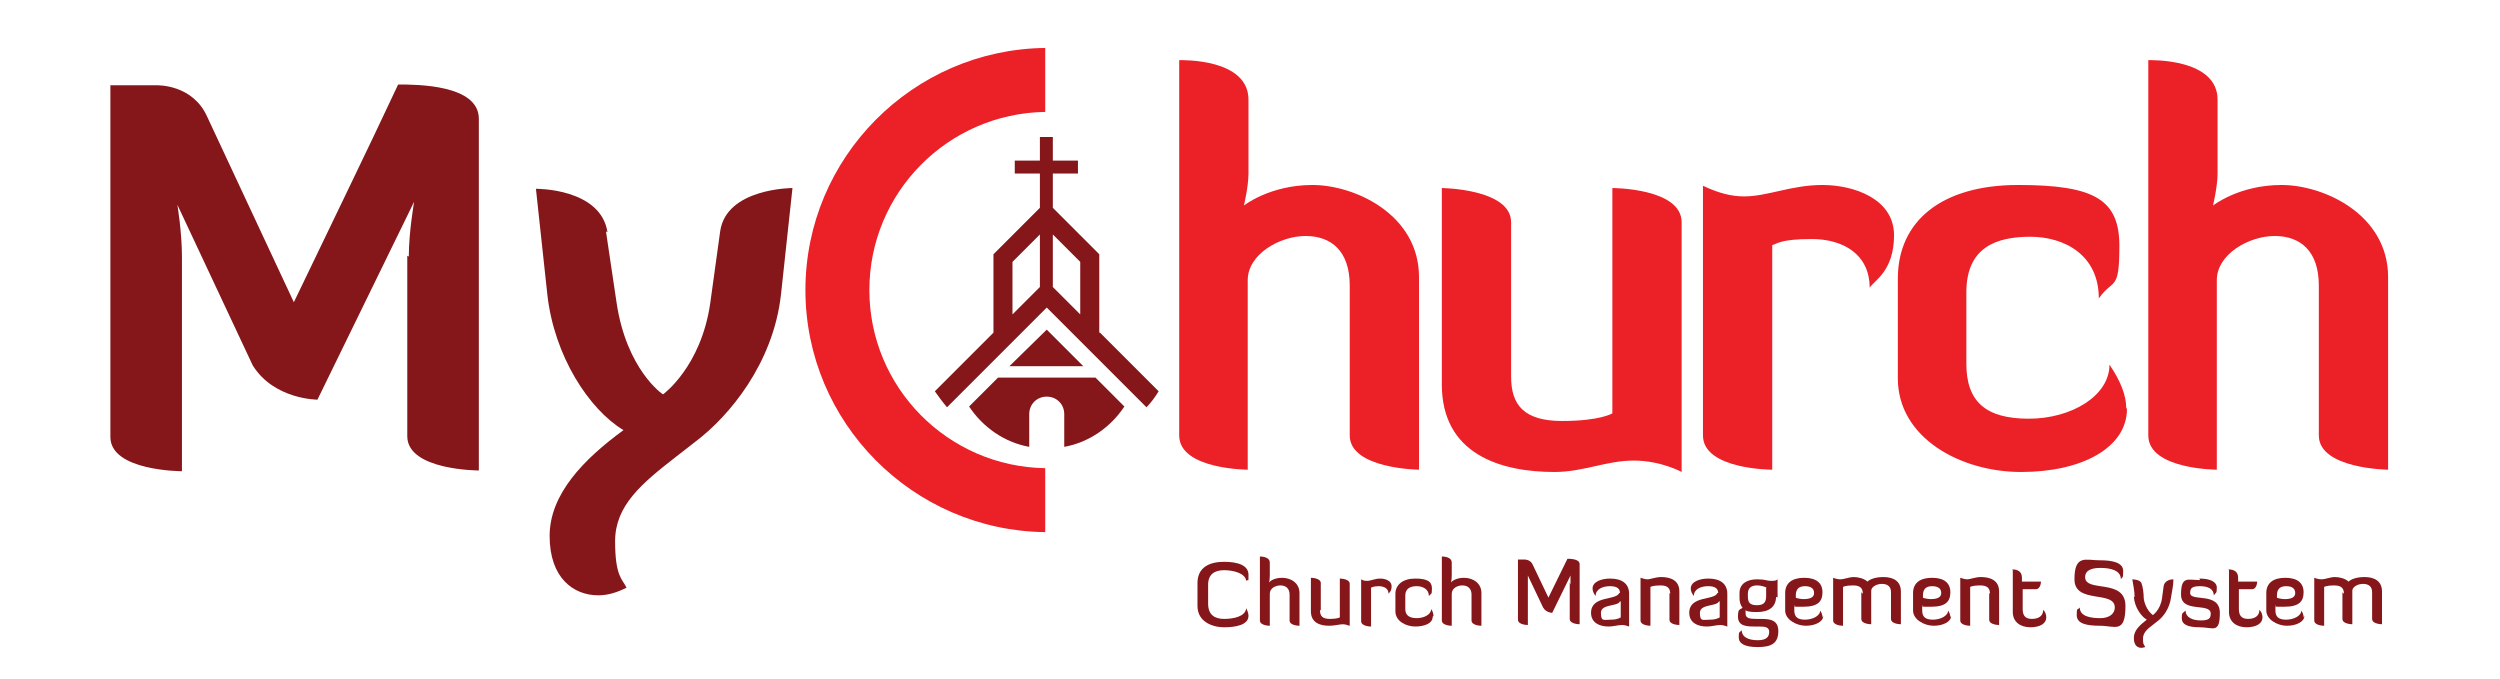
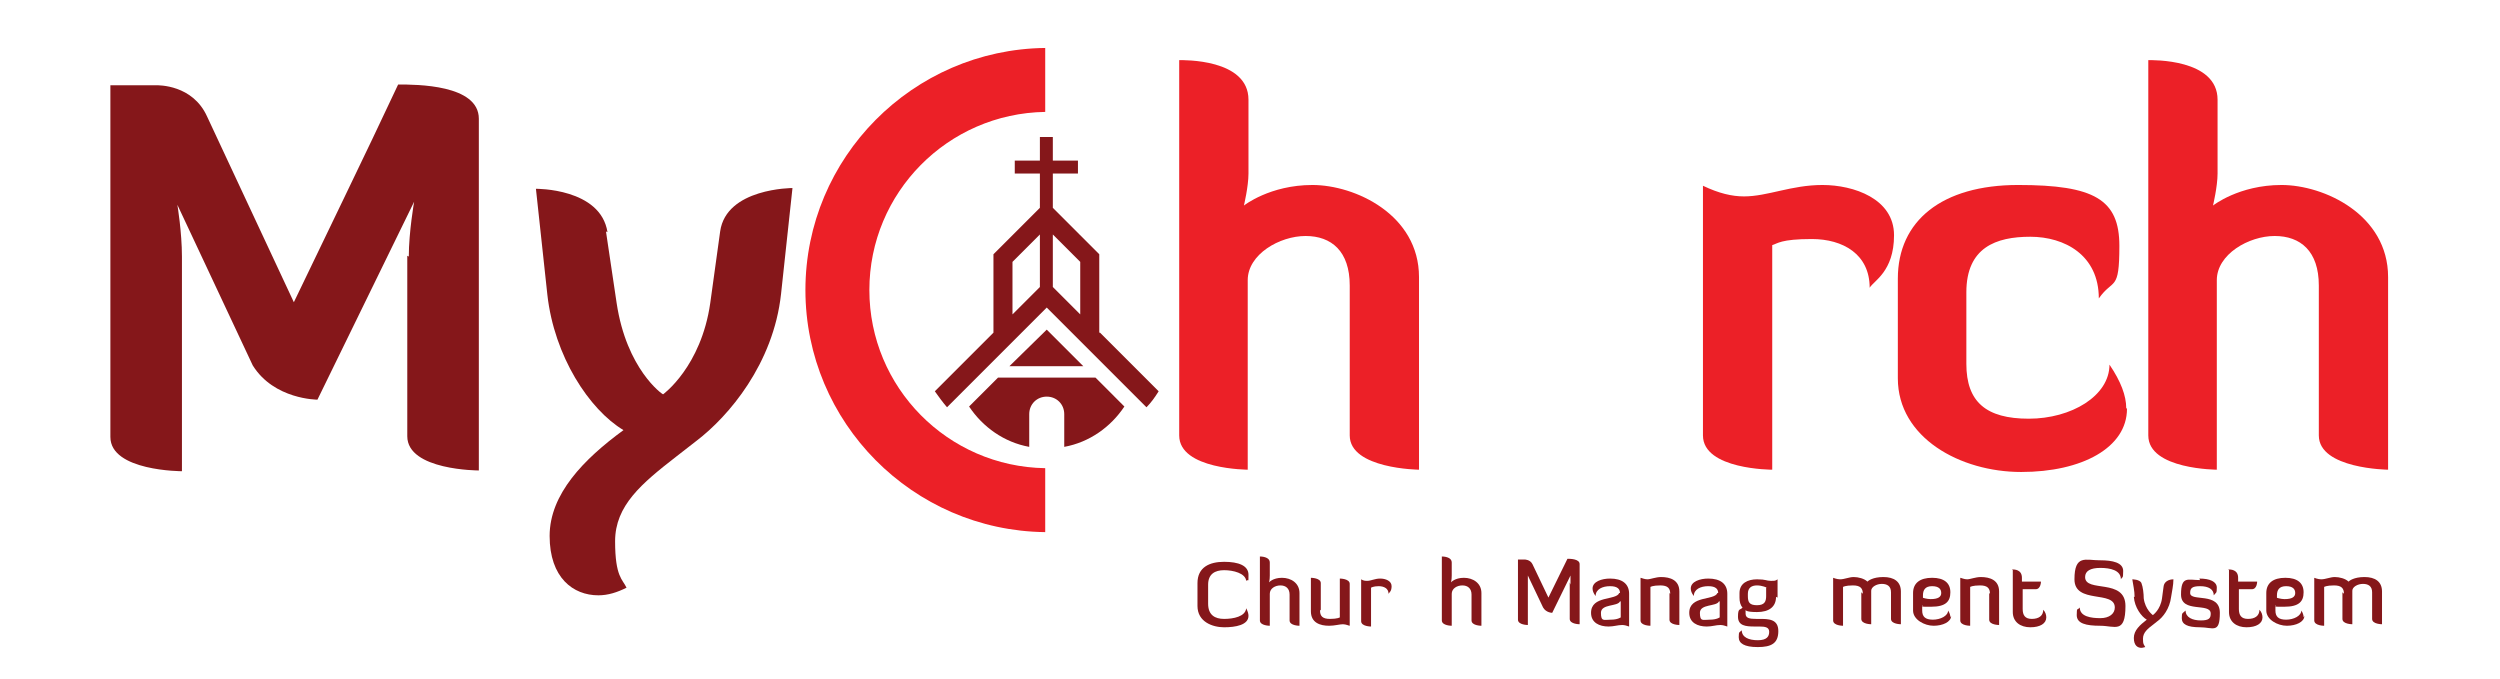
<svg xmlns="http://www.w3.org/2000/svg" id="Layer_1" data-name="Layer 1" version="1.1" viewBox="0 0 328.4 89.2">
  <defs>
    <style>
      .cls-1 {
        fill: #ec2027;
      }

      .cls-1, .cls-2 {
        stroke-width: 0px;
      }

      .cls-2 {
        fill: #85171a;
      }
    </style>
  </defs>
  <path class="cls-2" d="M144.4,43.7v-10.3l-6.1-6.1v-4.5h3.3v-1.7h-3.3v-3.1h-1.7v3.1h-3.3v1.7h3.3v4.5l-6.1,6.1v10.3l-7.7,7.7c.5.7,1,1.4,1.6,2.1l13.1-13.1,13.1,13.1c.6-.6,1.1-1.3,1.6-2.1l-7.7-7.7ZM141.9,34.4v6.9l-3.6-3.6v-6.9l3.6,3.6ZM133,34.4l3.6-3.6v6.9l-3.6,3.6v-6.9Z" />
  <polygon class="cls-2" points="132.6 48.1 142.3 48.1 137.5 43.3 132.6 48.1" />
  <path class="cls-2" d="M131.1,49.6l-3.8,3.8c1.8,2.7,4.6,4.7,7.9,5.3v-4.3c0-1.3,1-2.3,2.3-2.3s2.3,1,2.3,2.3v4.3c3.3-.6,6.1-2.6,7.9-5.3l-3.8-3.8h-12.7Z" />
  <path class="cls-2" d="M53.7,33.7c0-3.2.7-7.2.7-7.2l-12.7,26s-5.7,0-8.5-4.5l-9.9-21.1s.6,3.6.6,6.8v28.2s-9.4,0-9.4-4.5V11.2h6c.3,0,4.8-.1,6.7,4.1l11.4,24.4c4.5-9.4,9.3-19.2,13.7-28.6,2.4,0,10.6,0,10.6,4.5v46.2s-9.4,0-9.4-4.5v-23.7Z" />
  <path class="cls-2" d="M79.6,30.4l1.4,9.4c1.3,8.7,6,12,6.1,12,0,0,5-3.6,6.2-12l1.3-9.4c.8-5.7,9.5-5.7,9.5-5.7l-1.5,13.9c-1,9.2-6.9,16.1-11.1,19.3l-2.7,2.1c-4.5,3.5-8,6.4-8,11.1s1,5,1.5,6.1c-1.2.6-2.4,1-3.7,1-3.3,0-6.4-2.3-6.4-7.8s4.5-10.1,9.7-13.9c-4.5-2.7-9.1-9.7-10-17.8l-1.5-13.9s8.5-.1,9.4,5.7" />
  <path class="cls-1" d="M164,61.7s-9.1,0-9.1-4.5V7.9c.5,0,9.1-.2,9.1,5.2v9.7c0,1.7-.6,4.2-.6,4.2,0,0,3.4-2.7,9-2.7s14,3.9,14,12.1v25.3s-9.1-.1-9.1-4.5v-19.7c0-4.5-2.4-6.5-5.8-6.5s-7.6,2.4-7.6,5.8v24.9Z" />
-   <path class="cls-1" d="M198.5,49.5c0,3.7,1.7,5.8,6.7,5.8s6.6-1,6.6-1v-29.6s9.1,0,9.1,4.5v32.8s-2.7-1.5-6.3-1.5-6.6,1.5-10.4,1.5c-7.2,0-14.8-2.4-14.8-11.5v-25.8s9.1.1,9.1,4.5v20.2Z" />
  <path class="cls-1" d="M223.7,57.2V24.4c2.1,1,3.8,1.4,5.4,1.4,3.1,0,6.2-1.5,10.3-1.5s9.4,1.8,9.4,6.6-2.7,6-3.2,6.9c0-4.4-3.5-6.4-7.6-6.4s-4.5.6-5.2.8v29.5s-9.1,0-9.1-4.5" />
  <path class="cls-1" d="M279.4,53.7c0,5.1-5.9,8.3-13.9,8.3s-16.2-4.5-16.2-12.3v-13.1c0-7.6,5.8-12.3,15.8-12.3s13.3,1.9,13.3,8-.8,4.2-2.7,6.9c0-5.7-4.5-8.1-9-8.1s-8.4,1.4-8.4,7.3v9.4c0,5,2.6,7.2,8.2,7.2s10.6-3,10.6-7.1c1.5,2.2,2.2,4.1,2.2,5.7" />
  <path class="cls-1" d="M291.3,61.7s-9.1,0-9.1-4.5V7.9c.5,0,9.1-.2,9.1,5.2v9.7c0,1.7-.6,4.2-.6,4.2,0,0,3.4-2.7,9-2.7s14,3.9,14,12.1v25.3s-9.1-.1-9.1-4.5v-19.7c0-4.5-2.4-6.5-5.8-6.5s-7.6,2.4-7.6,5.8v24.9Z" />
  <path class="cls-2" d="M158.7,76.6v2.7c0,1.5.9,2,2.1,2s2.8-.3,2.9-1.4c.2.4.3.7.3,1,0,1.2-1.7,1.5-3.2,1.5s-3.5-.7-3.5-2.8v-3c0-2.1,1.6-2.8,3.5-2.8s3.2.5,3.2,1.7,0,.5-.3.8c-.1-1-1.7-1.4-2.9-1.4s-2.1.5-2.1,1.9" />
  <path class="cls-2" d="M166.8,82.2s-1.3,0-1.3-.7v-8.4c.1,0,1.3,0,1.3.8v1.7c0,.6-.1.9-.1.9,0,0,.5-.6,1.7-.6s2.3.7,2.3,2v4.3s-1.3,0-1.3-.7v-3.4c0-.8-.5-1.2-1.2-1.2s-1.4.4-1.4,1.1v4.2Z" />
  <path class="cls-2" d="M173.4,80.2c0,.7.3,1.1,1.3,1.1s1.3-.2,1.3-.2v-5.1s1.3,0,1.3.7v5.5c-.1,0-.5-.2-.9-.2s-1.1.2-1.8.2c-1.2,0-2.4-.4-2.4-1.9v-4.4s1.3,0,1.3.7v3.5Z" />
  <path class="cls-2" d="M180.1,77.2v5.1s-1.3,0-1.3-.7v-5.5c.3.2.6.2.8.2.5,0,1-.3,1.7-.3s1.5.3,1.5,1-.3.8-.4,1c0-.7-.6-1-1.3-1s-1,.2-1,.2" />
-   <path class="cls-2" d="M188.2,81c0,.9-1.1,1.3-2.3,1.3s-2.6-.7-2.6-2v-2.3c0-1.2,1-2,2.6-2s2.2.4,2.2,1.3-.1.6-.4,1c0-.9-.8-1.3-1.6-1.3s-1.5.3-1.5,1.2v1.8c0,.8.5,1.2,1.5,1.2s1.9-.5,1.9-1.2c.2.3.3.6.3.9" />
  <path class="cls-2" d="M190.7,82.2s-1.3,0-1.3-.7v-8.4c.1,0,1.3,0,1.3.8v1.7c0,.6-.1.9-.1.9,0,0,.5-.6,1.7-.6s2.3.7,2.3,2v4.3s-1.3,0-1.3-.7v-3.4c0-.8-.5-1.2-1.2-1.2s-1.4.4-1.4,1.1v4.2Z" />
  <path class="cls-2" d="M206.3,76.8c0-.5,0-1.2,0-1.2l-2.4,4.9s-.8,0-1.2-.7l-2-4.2s0,.6,0,1.1v5.4s-1.3,0-1.3-.7v-7.9h.9s.7,0,1,.6l2.1,4.4c.4-.8,2.1-4.3,2.5-5.1.3,0,1.6,0,1.6.7v7.9s-1.3,0-1.3-.7v-4.8Z" />
  <path class="cls-2" d="M212.8,77.9c0-.5-.3-.9-1.3-.9s-1.9.4-1.9,1.3c-.3-.4-.4-.7-.4-1,0-.9,1.2-1.3,2.3-1.3,1.6,0,2.5.7,2.5,2v4.3c-.3-.1-.6-.2-.9-.2-.6,0-1.1.2-1.8.2-1.2,0-2.3-.5-2.3-1.8,0-2.3,3.3-1.6,3.7-2.6M212.8,79c-.3.7-2.5.3-2.5,1.5s.4.9,1.3.9,1.3-.3,1.3-.3v-2.1Z" />
  <path class="cls-2" d="M219.4,78c0-.7-.3-1.1-1.3-1.1s-1.3.2-1.3.2v5.1s-1.3,0-1.3-.7v-5.6c.1,0,.5.2.9.2s1.1-.3,1.8-.3c1.2,0,2.4.4,2.4,1.9v4.4s-1.3,0-1.3-.7v-3.5Z" />
  <path class="cls-2" d="M225.7,77.9c0-.5-.3-.9-1.3-.9s-1.9.4-1.9,1.3c-.3-.4-.4-.7-.4-1,0-.9,1.2-1.3,2.3-1.3,1.6,0,2.5.7,2.5,2v4.3c-.3-.1-.6-.2-.9-.2-.6,0-1.1.2-1.8.2-1.2,0-2.3-.5-2.3-1.8,0-2.3,3.3-1.6,3.7-2.6M225.8,79c-.3.7-2.5.3-2.5,1.5s.4.9,1.3.9,1.3-.3,1.3-.3v-2.1Z" />
  <path class="cls-2" d="M233.3,78.4c0,1.3-.9,2-2.5,2s-1.5-.3-1.5-.3c0,.2,0,.4,0,.5,0,.6.5.7,1.4.7h.4c1.2,0,2.5,0,2.5,1.6s-.9,2.1-2.7,2.1-2.5-.5-2.5-1.3.1-.6.4-.9c0,.9.9,1.3,2.1,1.3s1.5-.5,1.5-1.1-.5-.7-1.3-.7h-.6c-1.2,0-2.2-.1-2.2-1.3s.3-.8.6-1.2c-.3-.3-.4-.8-.4-1.3v-.6c0-1.3,1.1-1.8,2.3-1.8s1.2.2,1.8.2.6,0,.9-.2v2.4ZM232.1,77.2c0,0-.6-.3-1.3-.3s-1.2.3-1.2,1.1v.3c0,.8.2,1.2,1.2,1.2s1.2-.5,1.2-1.2v-1.1Z" />
-   <path class="cls-2" d="M239.5,80.9c0,.8-1.1,1.3-2.3,1.3s-2.7-.8-2.7-2v-2.3c0-1.3.9-2,2.5-2s2.4.7,2.4,1.9-.6,1.9-2.5,1.9-.9,0-1.2-.2v.7c0,.8.4,1.2,1.4,1.2s2-.5,2-1.2c.2.3.3.6.3.9M235.8,78.5c0,0,.6.2,1.1.2,1,0,1.4-.3,1.4-.8s-.3-.9-1.2-.9-1.2.5-1.2,1.2v.4Z" />
  <path class="cls-2" d="M244.7,78c0-.7-.3-1.1-1.3-1.1s-1.3.2-1.3.2v5.1s-1.3,0-1.3-.7v-5.6s.5.2.9.2c.6,0,1.2-.3,1.8-.3s1.4.2,1.8.6c.1-.1.7-.6,2.1-.6s2.3.6,2.3,1.9v4.3s-1.3,0-1.3-.7v-3.5c0-.8-.5-1.1-1.2-1.1s-1.4.4-1.4.9v4.4s-1.3,0-1.3-.7v-3.5Z" />
  <path class="cls-2" d="M256.3,80.9c0,.8-1.1,1.3-2.3,1.3s-2.7-.8-2.7-2v-2.3c0-1.3.9-2,2.5-2s2.4.7,2.4,1.9-.6,1.9-2.5,1.9-.9,0-1.2-.2v.7c0,.8.4,1.2,1.4,1.2s2-.5,2-1.2c.2.3.3.6.3.9M252.5,78.5c0,0,.6.2,1.1.2,1,0,1.4-.3,1.4-.8s-.3-.9-1.2-.9-1.2.5-1.2,1.2v.4Z" />
  <path class="cls-2" d="M261.4,78c0-.7-.3-1.1-1.3-1.1s-1.3.2-1.3.2v5.1s-1.3,0-1.3-.7v-5.6c.1,0,.5.2.9.2s1.1-.3,1.8-.3c1.2,0,2.4.4,2.4,1.9v4.4s-1.3,0-1.3-.7v-3.5Z" />
  <path class="cls-2" d="M264.3,74.8c.3,0,1.3,0,1.3,1.1v.5h2.5s0,1-.7,1h-1.7v2.6c0,.8.3,1.3,1.2,1.3s1.5-.4,1.5-1.2c.3.3.4.7.4,1,0,.8-.8,1.3-2.1,1.3s-2.3-.7-2.3-2v-5.5Z" />
  <path class="cls-2" d="M275.9,73.6c1.6,0,3,.3,3,1.4s-.1.7-.3,1.1h0c0-1.2-1.4-1.5-2.7-1.5s-2,.4-2,1.2c0,2.1,5.3.1,5.3,3.8s-1.4,2.6-3.3,2.6-3.1-.3-3.1-1.4.1-.6.4-1c0,1.2,1.5,1.4,2.7,1.4s1.9-.6,1.9-1.4c0-2.3-5.3-.4-5.3-3.7s1.5-2.5,3.3-2.5" />
  <path class="cls-2" d="M280.4,78.4c0-.8-.2-1.6-.3-2.3,0,0,1,0,1.2.5.2.5.3,1.4.3,2,.2,1.5,1.2,2.2,1.2,2.2,0,0,1-.7,1.2-2.2l.2-1.5c.1-1,1.2-1,1.3-1,0,.8-.2,1.6-.3,2.3-.2,1.6-1.1,2.7-1.8,3.2l-.5.4c-.8.6-1.4,1.1-1.4,1.9s.1.7.3,1.1c-.1,0-.3.1-.5.1-.5,0-1-.3-1-1.3s.8-1.7,1.7-2.4c-.7-.4-1.6-1.6-1.7-3" />
  <path class="cls-2" d="M288.9,76c1.4,0,2.3.4,2.3,1.2s-.1.6-.4,1c0-.8-.7-1.2-1.8-1.2s-1.3.3-1.3.9c0,1.2,3.9-.2,3.9,2.6s-.9,1.9-2.6,1.9-2.4-.4-2.4-1.2.1-.6.5-1c0,.9.9,1.3,2,1.3s1.3-.3,1.3-.9c0-1.5-3.9,0-3.9-2.5s.9-1.9,2.5-1.9" />
  <path class="cls-2" d="M292.7,74.8c.3,0,1.3,0,1.3,1.1v.5h2.5s0,1-.7,1h-1.7v2.6c0,.8.3,1.3,1.2,1.3s1.5-.4,1.5-1.2c.3.3.4.7.4,1,0,.8-.8,1.3-2.1,1.3s-2.3-.7-2.3-2v-5.5Z" />
  <path class="cls-2" d="M302.7,80.9c0,.8-1.1,1.3-2.3,1.3s-2.7-.8-2.7-2v-2.3c0-1.3.9-2,2.5-2s2.4.7,2.4,1.9-.6,1.9-2.5,1.9-.9,0-1.2-.2v.7c0,.8.4,1.2,1.4,1.2s2-.5,2-1.2c.2.3.3.6.3.9M299,78.5c0,0,.6.2,1.1.2,1,0,1.4-.3,1.4-.8s-.3-.9-1.2-.9-1.2.5-1.2,1.2v.4Z" />
  <path class="cls-2" d="M307.9,78c0-.7-.3-1.1-1.3-1.1s-1.3.2-1.3.2v5.1s-1.3,0-1.3-.7v-5.6s.5.2.9.2c.6,0,1.2-.3,1.8-.3s1.4.2,1.8.6c.1-.1.7-.6,2.1-.6s2.3.6,2.3,1.9v4.3s-1.3,0-1.3-.7v-3.5c0-.8-.5-1.1-1.2-1.1s-1.4.4-1.4.9v4.4s-1.3,0-1.3-.7v-3.5Z" />
  <path class="cls-1" d="M114.2,38.1c0-12.8,10.3-23.2,23.1-23.4V6.3c-17.4.2-31.5,14.4-31.5,31.8s14.1,31.6,31.5,31.8v-8.4c-12.8-.2-23.1-10.6-23.1-23.4" />
</svg>